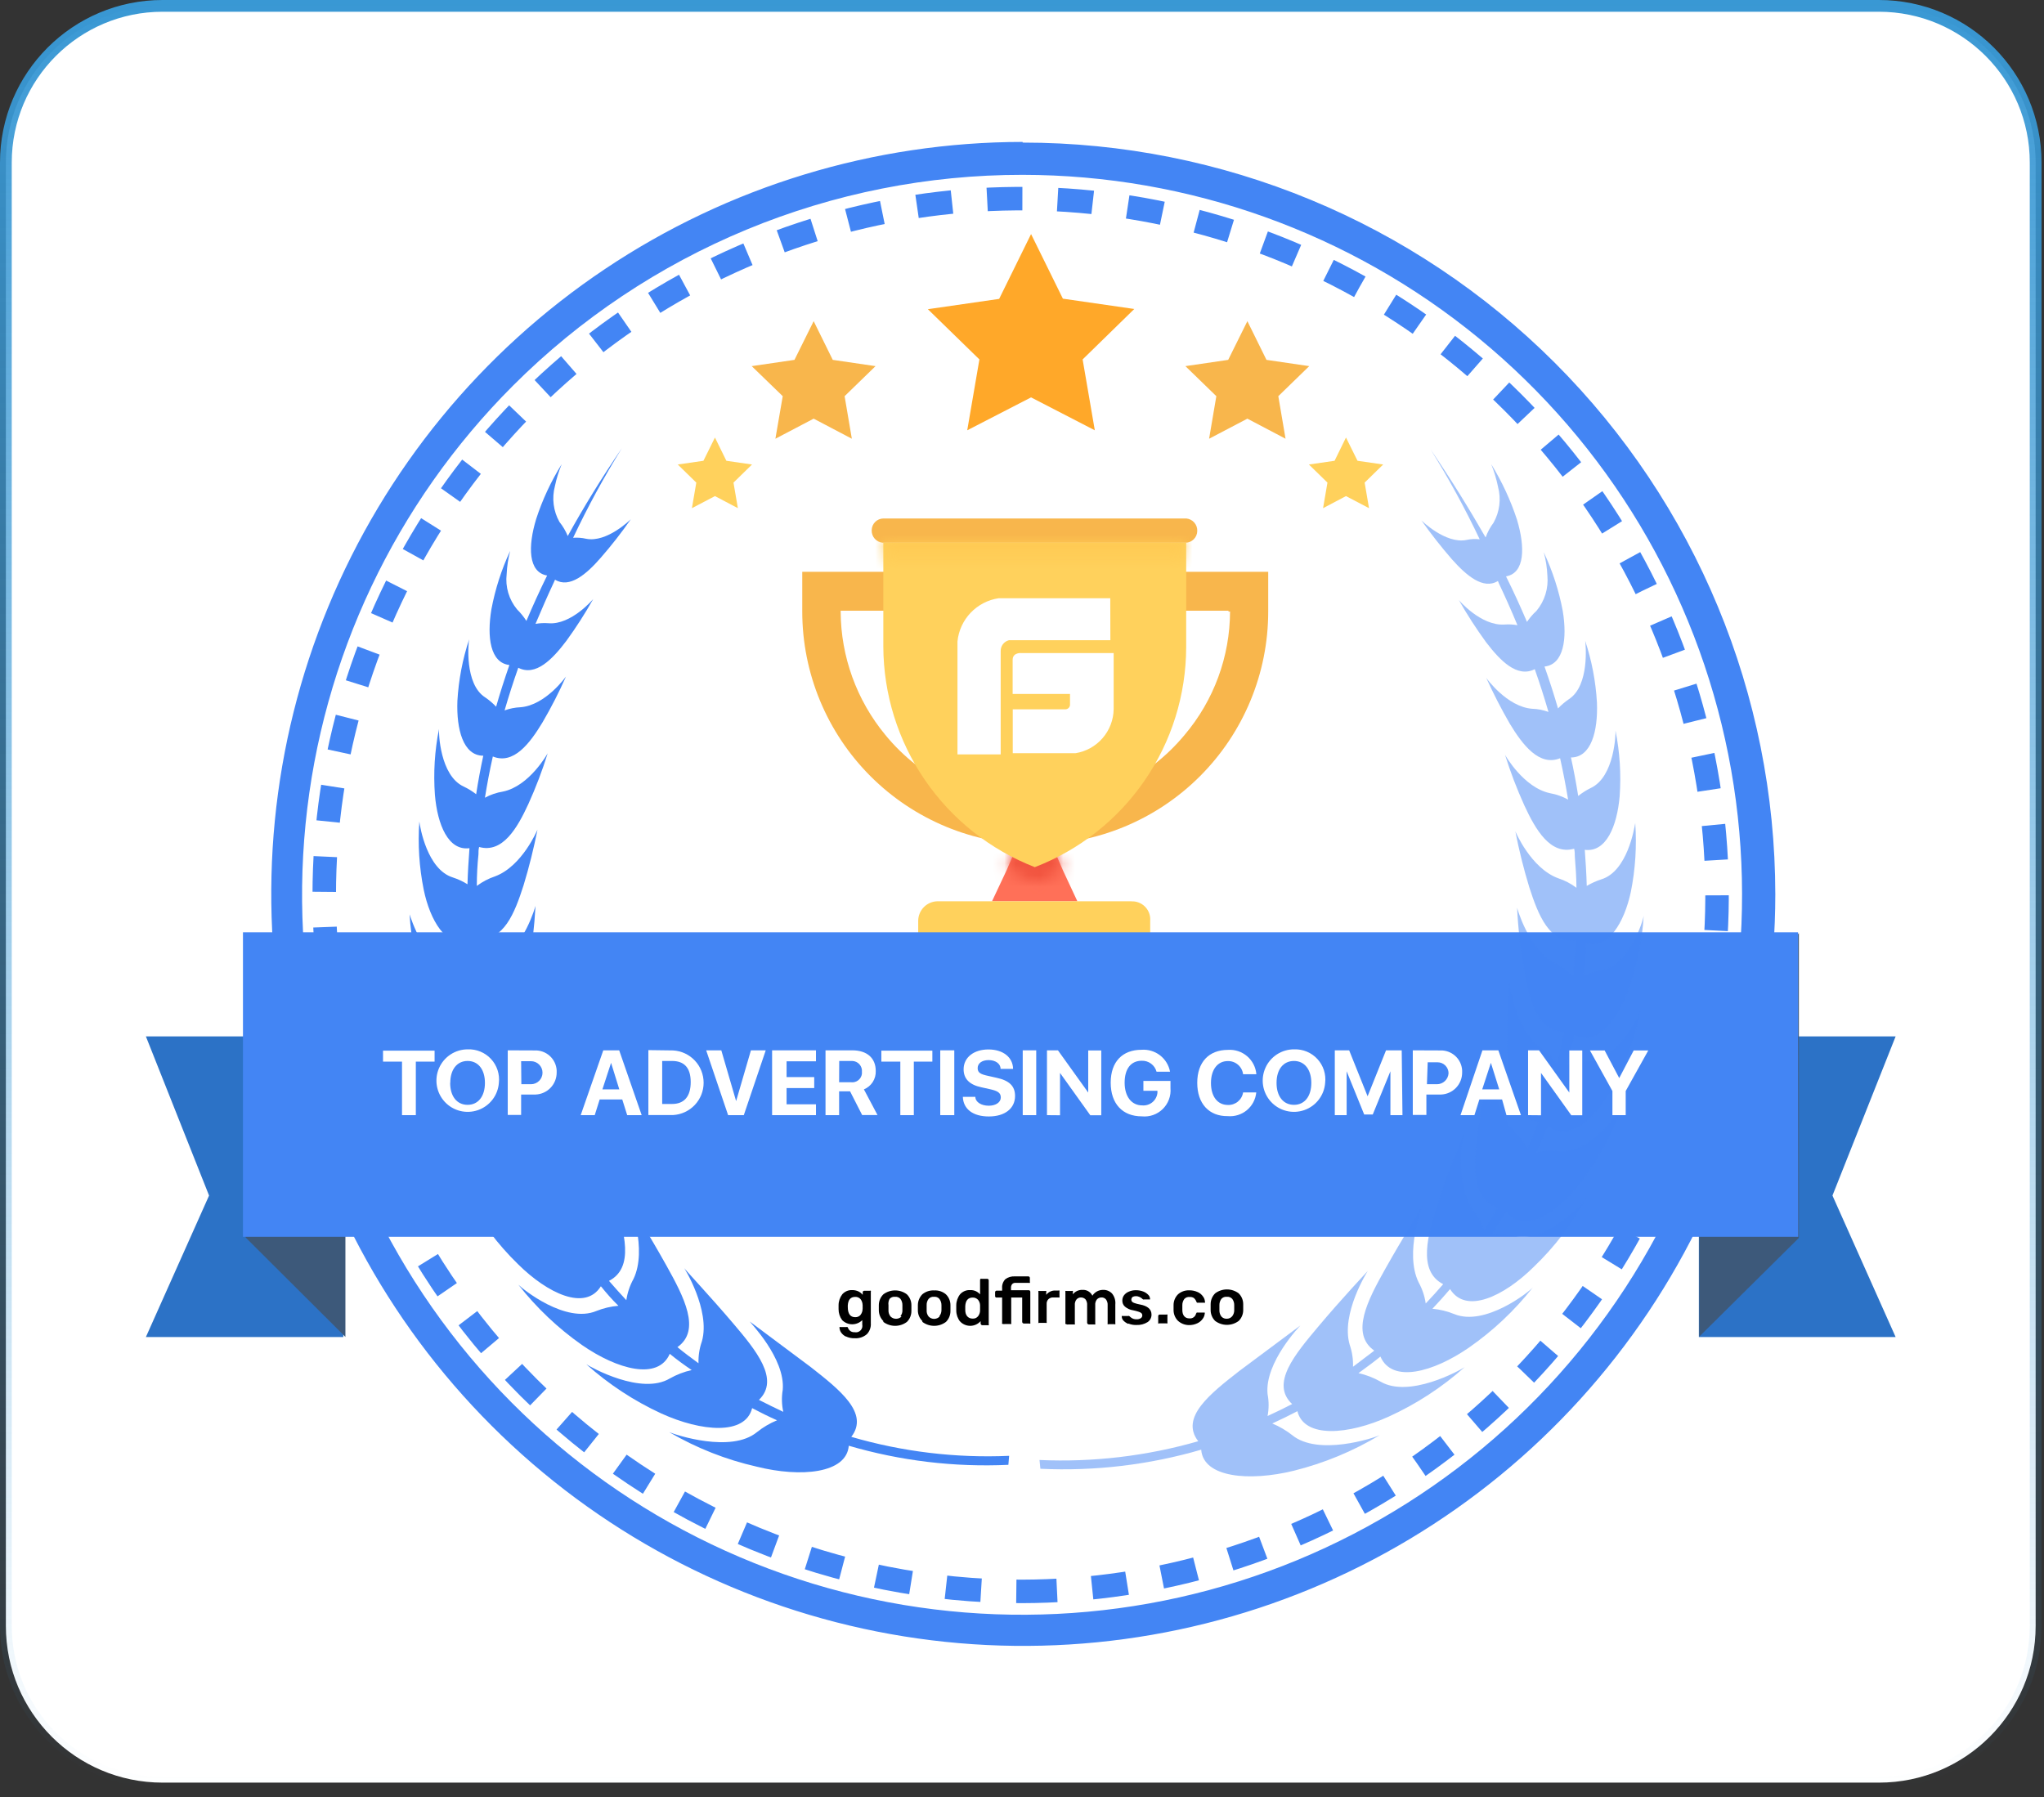
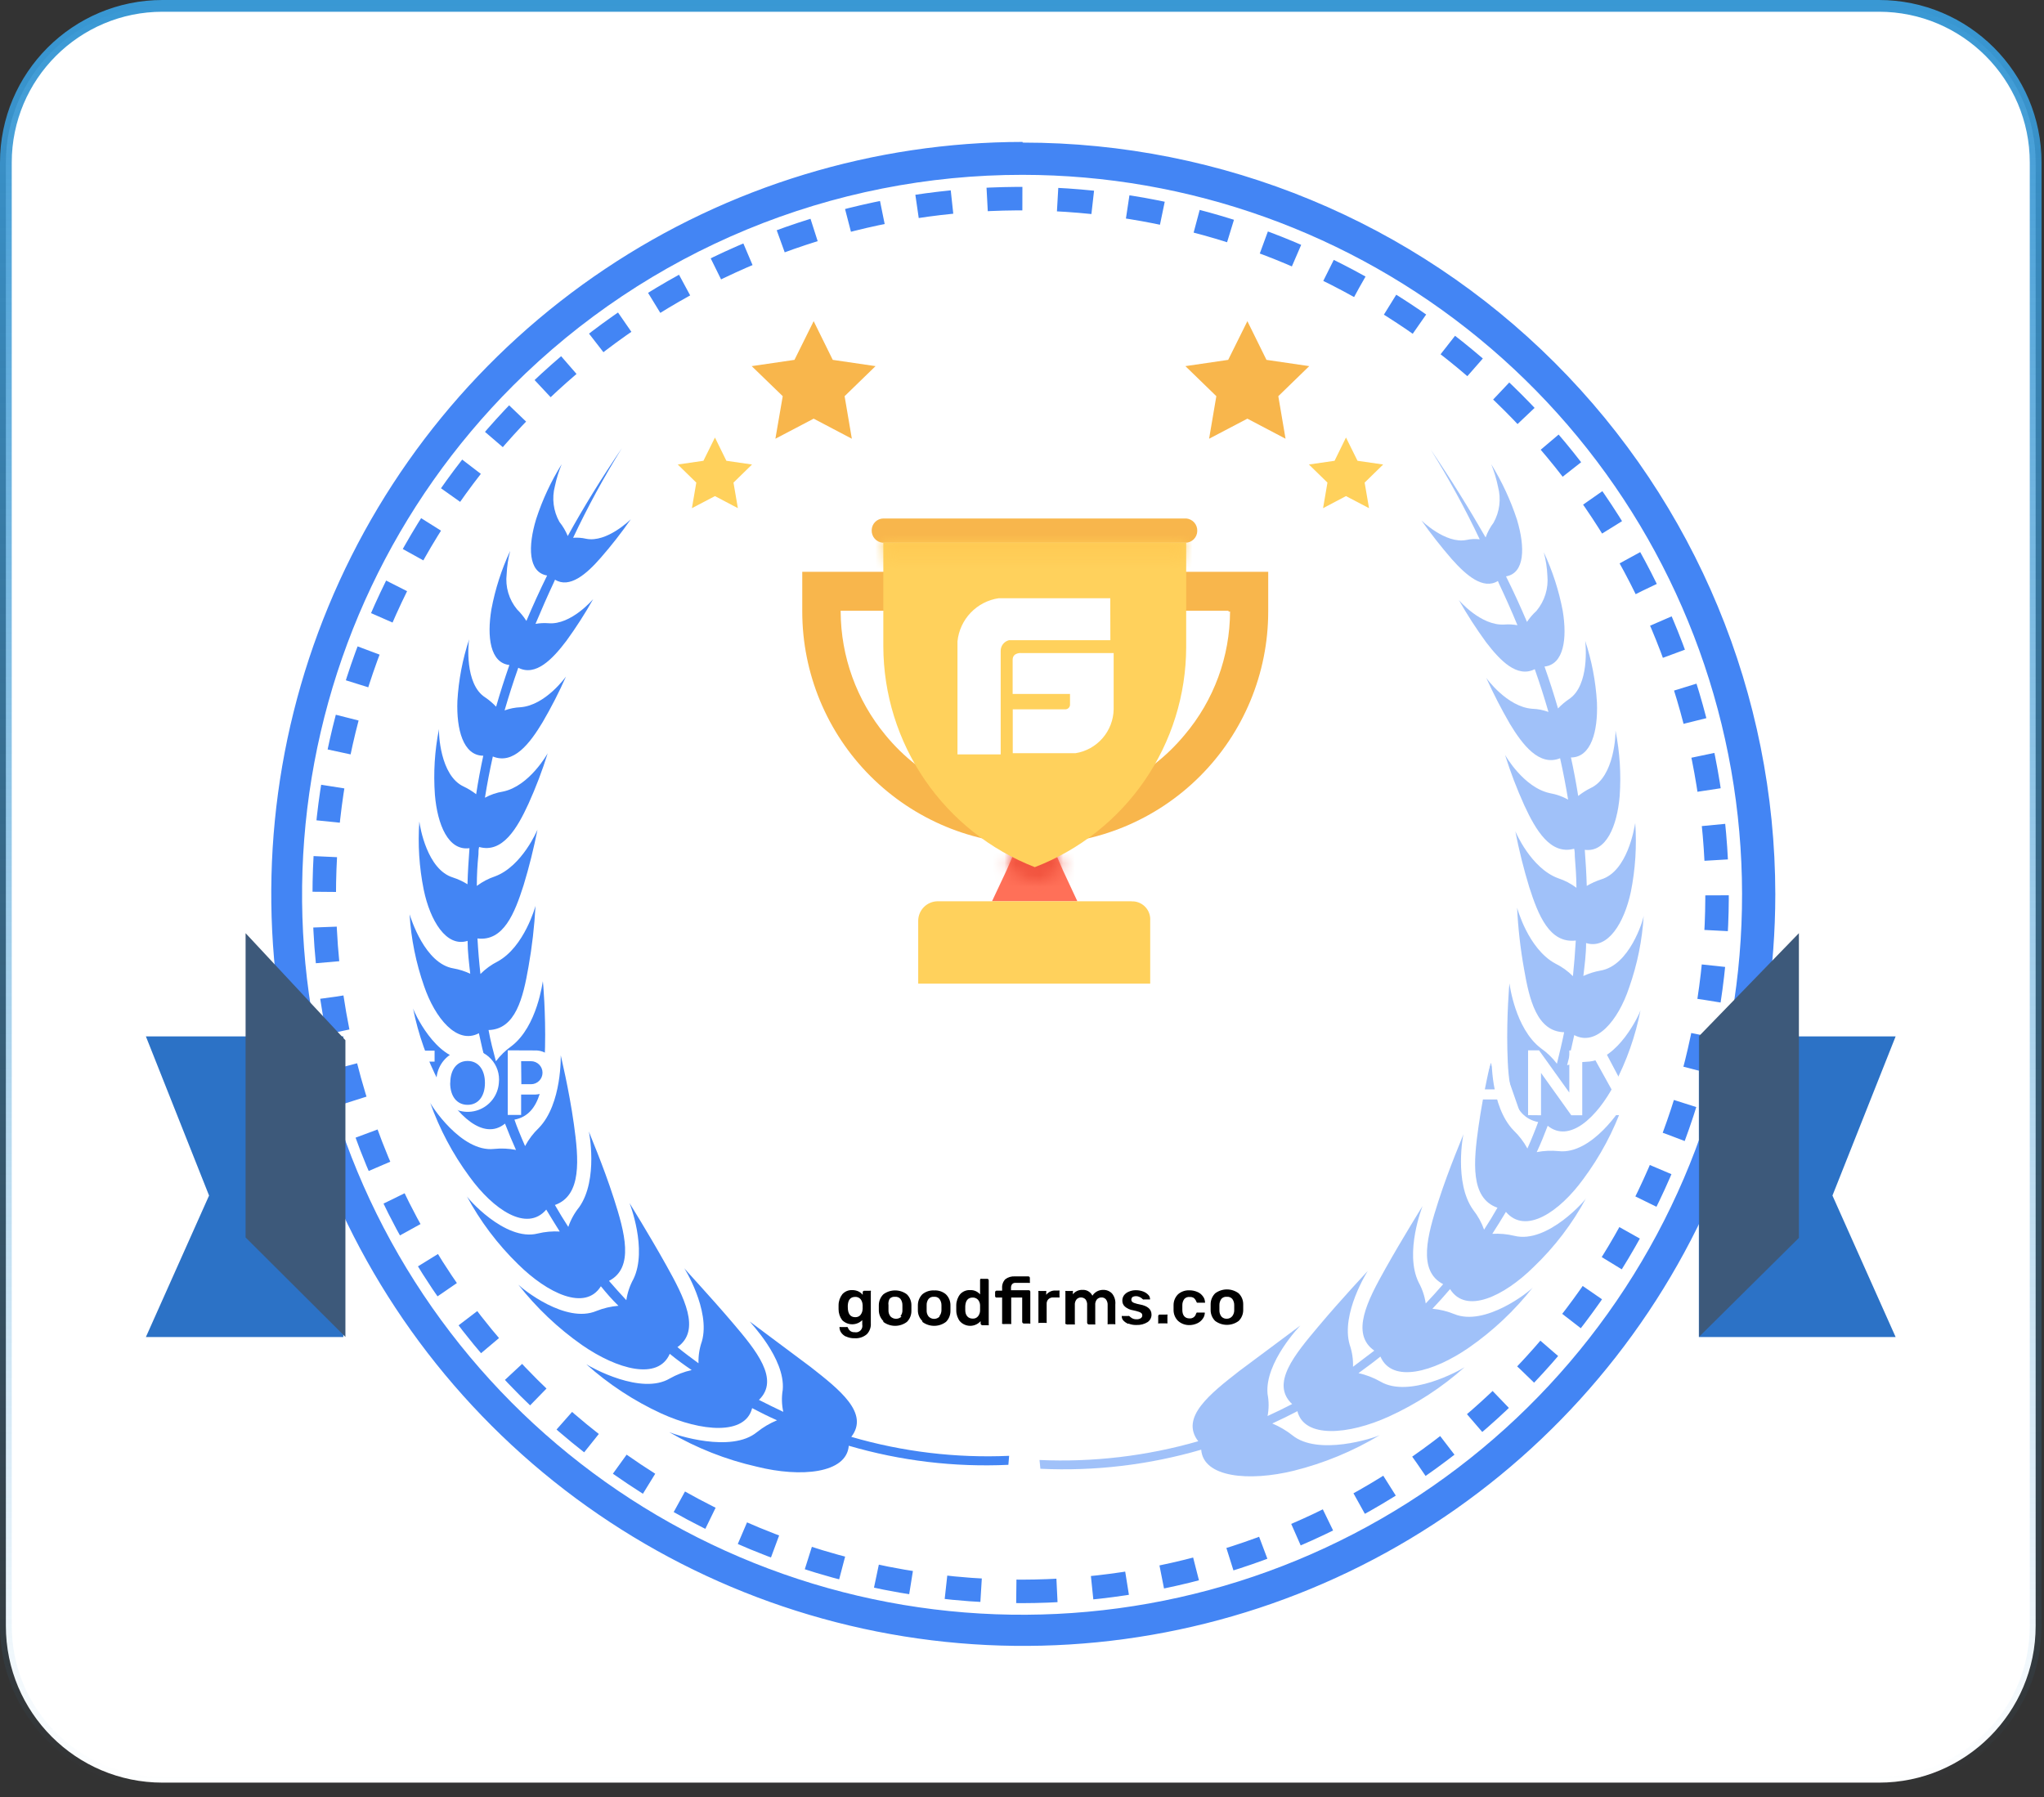
<svg xmlns="http://www.w3.org/2000/svg" width="174" height="153" viewBox="0 0 174 153" fill="none">
  <rect x="0" y="0" width="174" height="153" fill="#333333" stroke="none" />
  <path d="M13.838 0.5H159.951C167.317 0.5 173.289 6.472 173.289 13.838V138.419C173.289 145.785 167.317 151.757 159.951 151.757H13.838C6.472 151.757 0.5 145.785 0.5 138.419V13.838C0.5 6.472 6.472 0.5 13.838 0.5Z" fill="white" stroke="url(#paint0_linear_425_1295)" />
  <path d="M87.044 138.764C74.677 138.733 62.597 135.037 52.33 128.144C42.063 121.25 34.069 111.469 29.358 100.034C24.648 88.6 23.431 76.026 25.863 63.901C28.295 51.776 34.266 40.643 43.021 31.91C51.777 23.177 62.925 17.234 75.056 14.833C87.187 12.432 99.758 13.68 111.18 18.42C122.603 23.159 132.364 31.178 139.231 41.463C146.099 51.747 149.764 63.837 149.764 76.203C149.719 92.809 143.092 108.72 131.335 120.447C119.578 132.175 103.65 138.762 87.044 138.764Z" fill="white" />
  <path d="M87.044 14.884C101.223 14.893 114.961 19.817 125.917 28.819C136.872 37.821 144.367 50.343 147.126 64.251C149.885 78.159 147.736 92.594 141.045 105.095C134.355 117.597 123.536 127.392 110.434 132.812C97.331 138.232 82.755 138.941 69.188 134.819C55.621 130.697 43.903 121.999 36.03 110.206C28.157 98.413 24.617 84.255 26.012 70.145C27.407 56.034 33.651 42.844 43.681 32.821C49.376 27.129 56.138 22.616 63.578 19.538C71.018 16.46 78.992 14.879 87.044 14.884ZM87.044 12.082C74.387 12.095 62.018 15.86 51.5 22.901C40.981 29.941 32.786 39.942 27.95 51.638C23.113 63.335 21.853 76.203 24.327 88.616C26.802 101.029 32.9 112.43 41.852 121.378C50.804 130.326 62.208 136.419 74.621 138.888C87.035 141.357 99.903 140.091 111.597 135.249C123.292 130.408 133.289 122.208 140.325 111.687C147.361 101.166 151.12 88.795 151.127 76.138C151.115 59.157 144.359 42.875 132.346 30.874C120.332 18.873 104.044 12.134 87.063 12.139L87.044 12.082Z" fill="#4385F4" />
  <path d="M86.979 135.478C98.7 135.459 110.152 131.966 119.889 125.441C129.626 118.916 137.21 109.65 141.683 98.816C146.156 87.982 147.316 76.065 145.018 64.571C142.72 53.077 137.067 42.523 128.772 34.241C120.477 25.959 109.914 20.323 98.417 18.043C86.919 15.763 75.004 16.942 64.177 21.432C53.35 25.922 44.096 33.52 37.586 43.267C31.076 53.014 27.602 64.473 27.602 76.194C27.608 83.985 29.148 91.699 32.136 98.895C35.123 106.091 39.498 112.628 45.012 118.133C50.526 123.638 57.07 128.003 64.27 130.979C71.471 133.955 79.187 135.484 86.979 135.478Z" stroke="#4385F4" stroke-width="2" stroke-miterlimit="10" stroke-dasharray="3 3" />
  <path d="M91.713 76.726H84.448L85.69 74.083L86.764 71.609H89.406L90.48 74.083L91.713 76.726Z" fill="#FF7058" />
  <path d="M96.344 76.726H79.817C79.38 76.731 78.962 76.907 78.653 77.216C78.345 77.524 78.169 77.942 78.164 78.379V83.739H97.913V78.379C97.928 78.177 97.903 77.974 97.839 77.782C97.776 77.589 97.674 77.412 97.541 77.259C97.409 77.106 97.247 76.981 97.065 76.891C96.884 76.801 96.686 76.748 96.484 76.735H96.344" fill="#FFD15C" />
  <mask id="mask0_425_1295" style="mask-type:luminance" maskUnits="userSpaceOnUse" x="85" y="71" width="6" height="5">
    <path d="M90.48 74.084C89.835 74.433 89.171 74.744 88.491 75.017L88.08 75.101L87.669 74.933C86.993 74.658 86.332 74.347 85.69 74L86.764 71.525H89.322L90.48 74.084Z" fill="white" />
  </mask>
  <g mask="url(#mask0_425_1295)">
    <path d="M92.777 69.228H83.383V77.38H92.777V69.228Z" fill="#F1543F" />
  </g>
  <path d="M100.976 44.138H75.195C74.934 44.143 74.685 44.249 74.5 44.433C74.316 44.618 74.21 44.867 74.205 45.128C74.192 45.393 74.282 45.653 74.456 45.853C74.63 46.053 74.875 46.178 75.139 46.202H100.929C101.19 46.197 101.439 46.091 101.623 45.907C101.808 45.722 101.914 45.473 101.919 45.212C101.932 44.947 101.842 44.687 101.668 44.487C101.494 44.287 101.249 44.162 100.985 44.138H100.976ZM68.294 48.676V52.056C68.294 57.316 70.384 62.361 74.103 66.08C77.823 69.8 82.867 71.889 88.127 71.889C93.387 71.889 98.432 69.8 102.151 66.08C105.871 62.361 107.96 57.316 107.96 52.056V48.676H68.294ZM104.711 52.056C104.7 55.904 103.331 59.624 100.845 62.561C99.294 64.432 97.351 65.941 95.154 66.98C92.956 68.019 90.558 68.563 88.127 68.574C85.686 68.587 83.273 68.053 81.064 67.013C78.856 65.972 76.908 64.451 75.363 62.561C72.925 59.608 71.582 55.904 71.563 52.075V51.991H104.58V52.075L104.711 52.056Z" fill="#F8B64C" />
  <path d="M100.976 46.202V55.091C100.969 59.149 99.735 63.11 97.435 66.453C95.135 69.796 91.877 72.365 88.09 73.822C84.302 72.349 81.045 69.769 78.745 66.417C76.445 63.066 75.207 59.1 75.195 55.035V46.202H100.976Z" fill="#FFD15C" />
  <mask id="mask1_425_1295" style="mask-type:luminance" maskUnits="userSpaceOnUse" x="75" y="46" width="26" height="2">
    <path d="M100.892 46.202H75.195V47.444H100.892V46.202Z" fill="white" />
  </mask>
  <g mask="url(#mask1_425_1295)">
    <path d="M103.189 43.905H72.889V49.75H103.189V43.905Z" fill="#FFC952" />
  </g>
  <path d="M86.951 55.595C86.951 55.595 86.204 55.521 86.204 56.174V59.078H91.087V59.947C91.092 60.002 91.086 60.057 91.069 60.11C91.051 60.162 91.023 60.21 90.987 60.252C90.95 60.293 90.905 60.326 90.855 60.349C90.805 60.372 90.75 60.385 90.695 60.386H86.213V64.121H91.554C92.448 63.978 93.263 63.526 93.857 62.843C94.451 62.16 94.786 61.29 94.803 60.386V55.595H86.951ZM94.514 50.927H85.018C84.106 51.061 83.266 51.496 82.63 52.163C81.994 52.829 81.599 53.689 81.507 54.606V64.223H85.186V55.437C85.179 55.225 85.245 55.017 85.372 54.847C85.499 54.677 85.681 54.556 85.886 54.503H94.523L94.514 50.927Z" fill="white" />
  <path d="M85.905 123.936C81.368 124.139 76.828 123.593 72.468 122.321C74.028 120.304 71.46 118.296 68.995 116.364L63.831 112.507C63.775 112.507 66.875 115.635 66.632 118.325C66.527 118.944 66.543 119.578 66.679 120.192C65.979 119.865 65.306 119.529 64.606 119.174C66.408 117.437 64.363 114.954 62.393 112.638C60.423 110.322 58.21 107.969 58.21 107.913C58.21 107.857 60.507 111.545 59.751 114.188C59.54 114.787 59.442 115.42 59.461 116.055C58.845 115.598 58.247 115.168 57.668 114.683C59.704 113.245 58.219 110.406 56.735 107.745C55.25 105.084 53.588 102.423 53.588 102.413C53.588 102.404 55.147 106.363 53.924 108.884C53.615 109.444 53.41 110.054 53.317 110.686C52.813 110.145 52.318 109.594 51.842 109.043C54.017 107.923 53.177 104.897 52.253 102.021C51.328 99.145 50.114 96.353 50.124 96.316C50.133 96.279 50.955 100.415 49.311 102.759C48.903 103.263 48.587 103.835 48.377 104.449C47.976 103.833 47.602 103.216 47.238 102.582C49.545 101.769 49.265 98.66 48.854 95.709C48.443 92.758 47.733 89.864 47.733 89.836C47.733 89.808 47.864 93.972 45.866 96.027C45.397 96.474 45.003 96.995 44.699 97.567C44.512 97.144 44.334 96.724 44.166 96.307C44.036 95.98 43.905 95.653 43.793 95.317C46.127 94.887 46.333 91.937 46.398 89.135C46.463 86.334 46.23 83.533 46.211 83.533C46.193 83.533 45.754 87.361 43.55 89.052C43.041 89.413 42.591 89.851 42.215 90.349C41.981 89.472 41.748 88.585 41.589 87.688C43.896 87.632 44.531 84.934 44.988 82.31C45.294 80.593 45.493 78.859 45.586 77.118C45.586 77.118 44.652 80.601 42.364 81.852C41.822 82.126 41.327 82.486 40.898 82.917C40.786 81.921 40.702 80.912 40.646 79.891C42.868 80.162 43.812 77.734 44.568 75.372C45.044 73.813 45.436 72.225 45.754 70.629C45.754 70.629 44.456 73.747 42.14 74.606C41.583 74.792 41.06 75.067 40.59 75.419C40.59 74.522 40.637 73.626 40.73 72.73C40.73 72.524 40.73 72.309 40.786 72.104C42.784 72.664 44.036 70.498 44.988 68.425C45.62 67.028 46.166 65.594 46.622 64.13C46.622 64.13 45.072 66.931 42.812 67.388C42.276 67.474 41.758 67.65 41.281 67.911C41.468 66.735 41.692 65.568 41.953 64.401C43.709 65.12 45.1 63.299 46.193 61.478C46.928 60.221 47.592 58.924 48.181 57.593C48.181 57.593 46.445 60.049 44.306 60.208C43.844 60.228 43.387 60.319 42.953 60.479C43.307 59.265 43.69 58.06 44.12 56.846C45.604 57.612 47.042 56.109 48.219 54.55C49.046 53.412 49.807 52.227 50.497 51.001C50.497 51.001 48.62 53.224 46.688 53.056C46.319 53.028 45.949 53.046 45.586 53.111C46.081 51.935 46.594 50.758 47.145 49.582L47.248 49.349C48.48 50.114 49.918 48.891 51.141 47.481C52.054 46.437 52.908 45.342 53.7 44.204C53.7 44.204 51.674 46.221 49.9 45.866C49.535 45.782 49.161 45.754 48.788 45.782C50.023 43.164 51.407 40.62 52.934 38.162C51.207 40.702 49.675 43.186 48.331 45.632C48.153 45.199 47.914 44.793 47.621 44.428C47.102 43.501 46.965 42.41 47.238 41.384C47.371 40.744 47.565 40.119 47.817 39.516C46.905 40.978 46.175 42.546 45.642 44.185C44.932 46.519 44.96 48.723 46.575 48.994C45.941 50.282 45.352 51.58 44.811 52.859C44.583 52.504 44.317 52.175 44.017 51.879C43.674 51.465 43.419 50.986 43.267 50.471C43.114 49.956 43.068 49.415 43.13 48.882C43.159 48.213 43.259 47.549 43.429 46.902C42.69 48.484 42.154 50.154 41.832 51.87C41.44 54.232 41.729 56.426 43.363 56.613C42.953 57.799 42.57 58.975 42.233 60.161C41.951 59.864 41.638 59.598 41.3 59.368C39.526 58.238 39.871 54.699 39.937 54.428C39.376 56.123 39.04 57.884 38.937 59.666C38.844 62.094 39.432 64.335 41.141 64.335C40.908 65.418 40.702 66.511 40.534 67.613C40.204 67.357 39.847 67.137 39.47 66.959C37.443 66.025 37.341 62.356 37.369 62.066C37.002 63.91 36.886 65.794 37.023 67.669C37.238 70.209 38.162 72.45 39.965 72.207C39.89 73.234 39.824 74.252 39.796 75.279C39.407 75.036 38.99 74.842 38.554 74.7C36.36 74.028 35.753 70.395 35.697 69.938C35.56 71.882 35.686 73.835 36.071 75.746C36.612 78.369 37.994 80.676 39.806 80.097C39.806 81.031 39.927 81.964 40.03 82.898C39.577 82.682 39.096 82.528 38.601 82.441C36.164 82.039 34.988 78.192 34.866 77.837C34.995 79.92 35.41 81.975 36.099 83.944C37.032 86.67 38.9 88.958 40.767 87.959C40.945 88.809 41.15 89.668 41.374 90.517C40.834 90.342 40.271 90.245 39.703 90.228C37.042 90.153 35.23 86.11 35.165 85.858C35.604 88.053 36.352 90.176 37.387 92.161C38.853 94.962 41.178 97.138 42.99 95.653C43.282 96.412 43.594 97.159 43.924 97.894C43.309 97.773 42.679 97.745 42.056 97.81C39.255 98.118 36.64 94.01 36.612 93.851C37.411 96.112 38.541 98.242 39.965 100.172C41.991 102.974 44.848 104.916 46.501 102.974C46.865 103.59 47.248 104.197 47.649 104.841C47.022 104.805 46.392 104.861 45.782 105.009C42.98 105.728 39.656 101.853 39.712 101.788C40.869 103.951 42.352 105.923 44.11 107.633C46.603 110.098 49.816 111.648 51.151 109.501C51.608 110.061 52.084 110.621 52.645 111.163C52.004 111.216 51.375 111.364 50.777 111.602C48.163 112.713 44.484 109.734 44.129 109.37C45.672 111.338 47.497 113.069 49.545 114.505C52.551 116.588 56.025 117.54 57.015 115.252C57.603 115.738 58.219 116.186 58.882 116.634C58.228 116.781 57.598 117.023 57.015 117.353C54.596 118.791 50.338 116.42 49.909 116.14C51.817 117.847 53.97 119.261 56.296 120.332C59.723 121.891 63.448 122.2 64.027 119.875C64.718 120.239 65.409 120.584 66.147 120.911C65.532 121.164 64.957 121.504 64.438 121.919C62.253 123.722 57.528 122.162 56.968 121.919C59.29 123.276 61.806 124.268 64.429 124.861C68.164 125.794 72.067 125.44 72.254 123.077C76.661 124.367 81.252 124.916 85.84 124.702L85.905 123.936Z" fill="#4385F4" />
  <path d="M104.898 112.05C105.017 111.895 105.076 111.703 105.066 111.508V111.116C105.072 110.922 105.013 110.731 104.898 110.574C104.839 110.51 104.766 110.461 104.685 110.43C104.604 110.399 104.517 110.388 104.431 110.397C104.346 110.388 104.26 110.4 104.181 110.431C104.101 110.462 104.03 110.511 103.973 110.574C103.858 110.731 103.799 110.922 103.805 111.116V111.546C103.798 111.741 103.861 111.934 103.982 112.087C104.041 112.148 104.112 112.196 104.191 112.227C104.271 112.257 104.355 112.27 104.44 112.265C104.527 112.265 104.614 112.246 104.693 112.209C104.772 112.172 104.842 112.117 104.898 112.05ZM103.441 112.451C103.318 112.329 103.221 112.184 103.155 112.023C103.089 111.863 103.056 111.691 103.058 111.518V111.032C103.057 110.858 103.091 110.685 103.159 110.525C103.226 110.364 103.325 110.219 103.45 110.098C103.738 109.885 104.087 109.77 104.445 109.77C104.803 109.77 105.151 109.885 105.439 110.098C105.564 110.219 105.663 110.364 105.731 110.525C105.798 110.685 105.832 110.858 105.831 111.032V111.518C105.833 111.691 105.8 111.863 105.734 112.023C105.669 112.184 105.571 112.329 105.448 112.451C105.159 112.669 104.807 112.786 104.445 112.786C104.083 112.786 103.73 112.669 103.441 112.451ZM100.285 112.451C100.162 112.329 100.065 112.184 99.999 112.023C99.933 111.863 99.9 111.691 99.902 111.518V111.116C99.9 110.943 99.933 110.771 99.999 110.61C100.065 110.45 100.162 110.304 100.285 110.182C100.543 109.958 100.876 109.838 101.219 109.846C101.473 109.84 101.725 109.891 101.956 109.996C102.142 110.077 102.3 110.21 102.414 110.378C102.507 110.5 102.562 110.646 102.572 110.799C102.581 110.814 102.585 110.832 102.585 110.85C102.585 110.868 102.581 110.885 102.572 110.901C102.542 110.91 102.51 110.91 102.479 110.901H101.9C101.873 110.876 101.854 110.844 101.844 110.808C101.798 110.69 101.724 110.584 101.629 110.5C101.526 110.435 101.405 110.405 101.284 110.416C101.198 110.403 101.111 110.412 101.029 110.441C100.948 110.47 100.875 110.519 100.817 110.584C100.702 110.74 100.643 110.931 100.649 111.125V111.518C100.649 111.994 100.882 112.237 101.256 112.237C101.382 112.249 101.508 112.215 101.612 112.141C101.715 112.067 101.787 111.958 101.816 111.835L101.872 111.742C101.903 111.733 101.935 111.733 101.966 111.742H102.451H102.554C102.567 111.775 102.567 111.811 102.554 111.844C102.539 111.993 102.484 112.135 102.395 112.255C102.28 112.424 102.122 112.559 101.938 112.647C101.705 112.76 101.449 112.815 101.191 112.806C100.843 112.799 100.51 112.662 100.257 112.423L100.285 112.451ZM98.595 112.703C98.587 112.673 98.587 112.641 98.595 112.61V112.05C98.593 112.033 98.596 112.015 98.601 111.999C98.606 111.983 98.615 111.968 98.626 111.955C98.638 111.941 98.651 111.931 98.667 111.923C98.682 111.915 98.699 111.911 98.716 111.91H99.286C99.316 111.899 99.349 111.899 99.379 111.91C99.391 111.943 99.391 111.979 99.379 112.012V112.563C99.388 112.594 99.388 112.626 99.379 112.657C99.363 112.665 99.346 112.669 99.328 112.669C99.31 112.669 99.292 112.665 99.276 112.657H98.725C98.689 112.671 98.649 112.671 98.613 112.657L98.595 112.703ZM96.046 112.703C95.886 112.638 95.743 112.539 95.625 112.414C95.55 112.331 95.505 112.226 95.495 112.115C95.495 112.115 95.495 112.059 95.495 112.031C95.522 112.024 95.551 112.024 95.579 112.031H96.046C96.057 112.026 96.07 112.023 96.083 112.023C96.096 112.023 96.109 112.026 96.12 112.031L96.242 112.134C96.38 112.256 96.561 112.32 96.746 112.311C96.87 112.32 96.994 112.291 97.101 112.227C97.143 112.203 97.179 112.167 97.203 112.125C97.228 112.082 97.241 112.034 97.241 111.984C97.242 111.916 97.219 111.85 97.175 111.798C97.109 111.743 97.033 111.702 96.951 111.676C96.789 111.623 96.624 111.579 96.456 111.546C96.202 111.51 95.962 111.403 95.766 111.237C95.69 111.171 95.631 111.089 95.592 110.997C95.554 110.905 95.536 110.805 95.541 110.705C95.542 110.555 95.587 110.409 95.672 110.285C95.774 110.144 95.913 110.034 96.074 109.968C96.27 109.878 96.484 109.833 96.699 109.837C96.92 109.836 97.138 109.877 97.344 109.958C97.499 110.02 97.639 110.116 97.754 110.238C97.836 110.318 97.886 110.424 97.894 110.537C97.905 110.564 97.905 110.594 97.894 110.621C97.867 110.631 97.838 110.631 97.81 110.621H97.4C97.385 110.628 97.369 110.631 97.353 110.631C97.337 110.631 97.321 110.628 97.306 110.621C97.262 110.592 97.221 110.558 97.185 110.518C97.124 110.474 97.058 110.437 96.989 110.406C96.9 110.364 96.802 110.342 96.704 110.342C96.605 110.342 96.508 110.364 96.419 110.406C96.385 110.435 96.357 110.47 96.337 110.511C96.318 110.551 96.308 110.595 96.307 110.64C96.306 110.701 96.325 110.76 96.363 110.808C96.42 110.865 96.491 110.907 96.569 110.929C96.72 110.983 96.877 111.023 97.035 111.051C97.698 111.172 98.025 111.462 98.025 111.919C98.026 112.044 97.996 112.168 97.937 112.279C97.879 112.39 97.793 112.484 97.689 112.554C97.409 112.727 97.084 112.812 96.755 112.797C96.516 112.808 96.277 112.766 96.055 112.675L96.046 112.703ZM90.695 112.703C90.689 112.689 90.686 112.673 90.686 112.657C90.686 112.641 90.689 112.625 90.695 112.61V109.996C90.686 109.965 90.686 109.933 90.695 109.902C90.728 109.889 90.765 109.889 90.798 109.902H91.227C91.26 109.889 91.297 109.889 91.33 109.902C91.337 109.917 91.34 109.933 91.34 109.949C91.34 109.965 91.337 109.981 91.33 109.996V110.182C91.426 110.062 91.549 109.966 91.688 109.902C91.827 109.837 91.98 109.805 92.133 109.809C92.31 109.795 92.486 109.835 92.639 109.923C92.793 110.012 92.916 110.144 92.992 110.304C93.092 110.148 93.23 110.02 93.394 109.933C93.558 109.847 93.741 109.804 93.926 109.809C94.064 109.807 94.2 109.833 94.327 109.886C94.454 109.939 94.569 110.018 94.664 110.117C94.877 110.379 94.977 110.715 94.944 111.051V112.638C94.95 112.653 94.953 112.669 94.953 112.685C94.953 112.701 94.95 112.717 94.944 112.731C94.91 112.741 94.875 112.741 94.841 112.731H94.383C94.353 112.742 94.32 112.742 94.29 112.731C94.279 112.701 94.279 112.668 94.29 112.638V111.116C94.304 110.935 94.251 110.756 94.141 110.612C94.093 110.558 94.034 110.516 93.968 110.489C93.901 110.461 93.83 110.449 93.758 110.453C93.688 110.453 93.619 110.467 93.555 110.495C93.491 110.522 93.433 110.562 93.384 110.612C93.27 110.754 93.216 110.935 93.235 111.116V112.657C93.246 112.687 93.246 112.72 93.235 112.75C93.205 112.761 93.172 112.761 93.142 112.75H92.684C92.65 112.747 92.617 112.732 92.592 112.708C92.567 112.685 92.55 112.653 92.544 112.619V111.116C92.561 110.936 92.511 110.757 92.404 110.612C92.302 110.51 92.165 110.453 92.021 110.453C91.951 110.452 91.882 110.466 91.818 110.493C91.753 110.521 91.695 110.561 91.648 110.612C91.533 110.754 91.48 110.935 91.498 111.116V112.657C91.51 112.687 91.51 112.72 91.498 112.75C91.468 112.761 91.435 112.761 91.405 112.75H90.947C90.908 112.764 90.865 112.764 90.826 112.75L90.695 112.703ZM88.398 112.703C88.387 112.673 88.387 112.64 88.398 112.61V110.005C88.385 109.972 88.385 109.935 88.398 109.902C88.429 109.895 88.461 109.895 88.492 109.902H88.958C88.992 109.893 89.028 109.893 89.061 109.902C89.068 109.918 89.072 109.936 89.072 109.954C89.072 109.971 89.068 109.989 89.061 110.005V110.229C89.155 110.107 89.277 110.01 89.417 109.946C89.557 109.883 89.711 109.855 89.864 109.865H90.088C90.121 109.852 90.158 109.852 90.191 109.865C90.2 109.895 90.2 109.928 90.191 109.958V110.369C90.197 110.382 90.2 110.397 90.2 110.411C90.2 110.426 90.197 110.44 90.191 110.453C90.158 110.465 90.121 110.465 90.088 110.453H89.659C89.584 110.449 89.509 110.46 89.438 110.486C89.368 110.512 89.303 110.551 89.248 110.602C89.195 110.656 89.155 110.721 89.129 110.792C89.103 110.863 89.093 110.938 89.099 111.013V112.526C89.11 112.556 89.11 112.589 89.099 112.619C89.068 112.628 89.036 112.628 89.005 112.619H88.473C88.442 112.628 88.41 112.628 88.379 112.619L88.398 112.703ZM85.308 112.703C85.296 112.673 85.296 112.64 85.308 112.61V110.462H84.85C84.833 110.465 84.816 110.464 84.8 110.46C84.784 110.456 84.768 110.448 84.755 110.437C84.742 110.427 84.731 110.414 84.723 110.399C84.716 110.384 84.711 110.367 84.71 110.35V110.005C84.71 109.987 84.713 109.969 84.721 109.953C84.728 109.936 84.738 109.921 84.751 109.909C84.765 109.897 84.78 109.887 84.797 109.881C84.814 109.875 84.832 109.873 84.85 109.874H85.308V109.659C85.297 109.521 85.316 109.383 85.363 109.252C85.409 109.122 85.483 109.003 85.578 108.903C85.811 108.727 86.1 108.641 86.391 108.66H87.539C87.574 108.66 87.607 108.674 87.632 108.699C87.656 108.723 87.67 108.756 87.67 108.791V109.118C87.677 109.132 87.68 109.148 87.68 109.164C87.68 109.181 87.677 109.197 87.67 109.211C87.655 109.217 87.639 109.221 87.623 109.221C87.607 109.221 87.591 109.217 87.576 109.211H86.456C86.401 109.205 86.345 109.212 86.293 109.232C86.241 109.251 86.195 109.283 86.157 109.323C86.088 109.418 86.055 109.533 86.064 109.65V109.837H87.576C87.611 109.837 87.644 109.851 87.669 109.875C87.693 109.9 87.707 109.933 87.707 109.968V112.582C87.719 112.612 87.719 112.645 87.707 112.675C87.693 112.682 87.677 112.686 87.66 112.686C87.644 112.686 87.629 112.682 87.614 112.675H87.156C87.122 112.672 87.09 112.657 87.064 112.634C87.039 112.61 87.022 112.579 87.016 112.545V110.462H86.082V112.619C86.094 112.649 86.094 112.683 86.082 112.713C86.049 112.726 86.013 112.726 85.98 112.713H85.522C85.505 112.722 85.486 112.726 85.466 112.726C85.447 112.726 85.427 112.722 85.41 112.713L85.308 112.703ZM83.263 112.05C83.373 111.909 83.432 111.734 83.431 111.555V111.116C83.427 110.949 83.368 110.788 83.263 110.658C83.206 110.594 83.135 110.543 83.056 110.509C82.977 110.475 82.891 110.459 82.805 110.462C82.413 110.462 82.198 110.705 82.17 111.191V111.527C82.17 111.984 82.413 112.255 82.805 112.255C82.892 112.26 82.979 112.244 83.059 112.209C83.139 112.173 83.209 112.118 83.263 112.05ZM81.731 112.507C81.522 112.241 81.407 111.912 81.404 111.574V111.116C81.407 110.777 81.522 110.449 81.731 110.182C81.838 110.062 81.971 109.968 82.12 109.906C82.269 109.845 82.43 109.818 82.59 109.827C82.749 109.82 82.907 109.849 83.053 109.912C83.199 109.975 83.328 110.071 83.431 110.192V108.959C83.432 108.941 83.436 108.924 83.444 108.908C83.452 108.891 83.464 108.877 83.477 108.866C83.491 108.86 83.505 108.857 83.519 108.857C83.534 108.857 83.548 108.86 83.561 108.866H84.038C84.072 108.866 84.106 108.879 84.13 108.904C84.154 108.928 84.168 108.962 84.168 108.996V112.731C84.174 112.745 84.177 112.759 84.177 112.773C84.177 112.788 84.174 112.802 84.168 112.815C84.154 112.822 84.138 112.826 84.122 112.826C84.106 112.826 84.09 112.822 84.075 112.815H83.608C83.575 112.81 83.545 112.795 83.522 112.771C83.498 112.748 83.483 112.717 83.477 112.685V112.47C83.269 112.705 82.976 112.847 82.663 112.867C82.35 112.886 82.041 112.78 81.806 112.573L81.75 112.507H81.731ZM79.966 112.05C80.085 111.898 80.148 111.71 80.144 111.518V111.116C80.147 110.921 80.084 110.73 79.966 110.574C79.91 110.51 79.84 110.46 79.76 110.429C79.68 110.398 79.594 110.387 79.509 110.397C79.424 110.388 79.338 110.399 79.258 110.43C79.179 110.461 79.108 110.51 79.051 110.574C78.932 110.729 78.873 110.921 78.883 111.116V111.546C78.871 111.738 78.931 111.927 79.051 112.078C79.112 112.141 79.184 112.191 79.264 112.226C79.344 112.26 79.431 112.278 79.518 112.278C79.606 112.278 79.692 112.26 79.772 112.226C79.853 112.191 79.925 112.141 79.985 112.078L79.966 112.05ZM78.519 112.461C78.394 112.34 78.295 112.195 78.229 112.034C78.163 111.873 78.132 111.701 78.136 111.527V111.116C78.136 110.943 78.169 110.771 78.235 110.611C78.3 110.451 78.397 110.305 78.519 110.182C78.802 109.951 79.162 109.834 79.528 109.855C79.887 109.834 80.241 109.951 80.517 110.182C80.642 110.303 80.742 110.449 80.809 110.609C80.876 110.769 80.911 110.942 80.909 111.116V111.602C80.911 111.775 80.878 111.947 80.813 112.107C80.747 112.268 80.65 112.413 80.527 112.535C80.237 112.753 79.885 112.87 79.523 112.87C79.161 112.87 78.809 112.753 78.519 112.535V112.461ZM76.652 112.05C76.772 111.899 76.832 111.71 76.82 111.518V111.116C76.826 110.922 76.767 110.731 76.652 110.574C76.593 110.51 76.521 110.461 76.439 110.43C76.358 110.399 76.271 110.388 76.185 110.397C76.1 110.388 76.014 110.399 75.934 110.43C75.855 110.461 75.784 110.51 75.727 110.574C75.639 110.74 75.606 110.93 75.634 111.116V111.546C75.625 111.739 75.689 111.928 75.811 112.078C75.935 112.201 76.103 112.27 76.278 112.27C76.453 112.27 76.621 112.201 76.745 112.078L76.652 112.05ZM75.195 112.461C75.072 112.338 74.975 112.193 74.909 112.032C74.843 111.872 74.81 111.7 74.812 111.527V111.116C74.811 110.942 74.845 110.769 74.913 110.609C74.98 110.449 75.079 110.303 75.204 110.182C75.492 109.969 75.841 109.854 76.199 109.854C76.557 109.854 76.905 109.969 77.193 110.182C77.318 110.303 77.418 110.449 77.485 110.609C77.552 110.769 77.587 110.942 77.585 111.116V111.602C77.587 111.775 77.554 111.947 77.488 112.107C77.423 112.268 77.326 112.413 77.203 112.535C76.913 112.753 76.561 112.87 76.199 112.87C75.837 112.87 75.484 112.753 75.195 112.535V112.461ZM73.262 111.928C73.369 111.789 73.427 111.618 73.43 111.443C73.44 111.384 73.44 111.324 73.43 111.265C73.44 111.207 73.44 111.147 73.43 111.088C73.426 110.913 73.367 110.743 73.262 110.602C73.206 110.537 73.136 110.485 73.056 110.451C72.977 110.417 72.891 110.402 72.805 110.406C72.403 110.406 72.198 110.649 72.17 111.135V111.265C72.17 111.844 72.384 112.134 72.805 112.134C72.896 112.138 72.988 112.12 73.071 112.081C73.154 112.042 73.226 111.983 73.281 111.91L73.262 111.928ZM72.03 113.796C71.852 113.714 71.7 113.585 71.591 113.422C71.522 113.316 71.48 113.194 71.469 113.068C71.463 113.053 71.46 113.037 71.46 113.021C71.46 113.005 71.463 112.989 71.469 112.974C71.5 112.965 71.532 112.965 71.563 112.974H72.058C72.071 112.968 72.085 112.964 72.1 112.964C72.114 112.964 72.129 112.968 72.142 112.974C72.169 112.999 72.188 113.032 72.198 113.068C72.237 113.164 72.302 113.247 72.384 113.31C72.493 113.386 72.625 113.423 72.758 113.413C72.9 113.441 73.048 113.411 73.168 113.331C73.289 113.25 73.373 113.125 73.402 112.984C73.416 112.909 73.416 112.833 73.402 112.759V112.386C73.175 112.611 72.868 112.738 72.548 112.738C72.228 112.738 71.921 112.611 71.693 112.386C71.491 112.117 71.383 111.789 71.385 111.452V111.116C71.386 110.778 71.498 110.45 71.703 110.182C71.81 110.062 71.943 109.968 72.091 109.906C72.24 109.845 72.401 109.818 72.562 109.827C72.739 109.827 72.914 109.865 73.075 109.939C73.216 110.008 73.341 110.107 73.44 110.229V110.024C73.438 110.005 73.441 109.986 73.447 109.968C73.454 109.951 73.464 109.935 73.478 109.921C73.491 109.908 73.507 109.898 73.524 109.891C73.542 109.885 73.561 109.882 73.58 109.883H74.037C74.052 109.877 74.068 109.873 74.084 109.873C74.1 109.873 74.116 109.877 74.13 109.883C74.144 109.916 74.144 109.953 74.13 109.986V112.647C74.143 112.818 74.119 112.989 74.061 113.15C74.004 113.311 73.912 113.458 73.794 113.581C73.507 113.827 73.135 113.951 72.758 113.927C72.49 113.937 72.223 113.879 71.983 113.759L72.03 113.796Z" fill="black" />
  <path d="M161.37 88.23H144.619V113.824H161.37L155.992 101.779L161.37 88.23ZM12.419 88.23H29.226V113.824H12.419L17.797 101.779L12.419 88.23Z" fill="#2C72C6" />
  <path d="M153.135 79.443L144.656 88.183V113.786L153.135 105.383V79.443ZM20.907 79.443L29.404 88.556V113.814L20.907 105.345V79.443Z" fill="#3D597A" />
-   <path d="M20.683 105.289H153.079L153.06 79.368H20.683V105.289Z" fill="#4385F4" />
  <path opacity="0.5" d="M88.491 124.291C93.052 124.495 97.615 123.956 102.003 122.694C100.434 120.668 103.02 118.651 105.504 116.709L110.705 112.834C110.705 112.834 107.642 115.981 107.904 118.679C108.024 119.296 108.024 119.93 107.904 120.547C108.613 120.22 109.314 119.884 109.995 119.529C108.128 117.783 110.238 115.299 112.227 112.927C114.216 110.556 116.438 108.203 116.438 108.193C116.438 108.184 114.113 111.835 114.898 114.487C115.105 115.087 115.2 115.72 115.178 116.354C115.794 115.897 116.401 115.42 116.989 114.982C114.935 113.534 116.429 110.686 117.923 108.025C119.417 105.364 121.098 102.675 121.098 102.675C121.098 102.675 119.529 106.634 120.762 109.164C121.07 109.724 121.276 110.334 121.368 110.966C121.882 110.425 122.377 109.874 122.853 109.323C120.659 108.193 121.518 105.149 122.442 102.273C123.367 99.397 124.59 96.596 124.581 96.549C124.571 96.503 123.75 100.677 125.402 102.992C125.803 103.501 126.119 104.072 126.336 104.682C126.728 104.075 127.111 103.459 127.475 102.815C125.141 102.003 125.44 98.884 125.86 95.915C126.28 92.945 126.98 90.051 126.98 90.022C126.98 89.995 126.85 94.168 128.848 96.232C129.317 96.682 129.714 97.201 130.024 97.773C130.211 97.362 130.388 96.932 130.557 96.512C130.725 96.092 130.818 95.859 130.939 95.522C128.586 95.065 128.381 92.133 128.316 89.322C128.25 86.512 128.484 83.72 128.493 83.72C128.502 83.72 128.96 87.567 131.182 89.248C131.7 89.609 132.156 90.05 132.536 90.555C132.76 89.621 132.975 88.771 133.152 87.875C130.818 87.819 130.183 85.074 129.735 82.478C129.428 80.759 129.231 79.021 129.147 77.277C129.147 77.277 130.08 80.778 132.405 82.03C132.959 82.303 133.464 82.666 133.899 83.103C134.002 82.086 134.086 81.077 134.142 80.069C131.901 80.33 130.949 77.903 130.183 75.531C129.704 73.962 129.308 72.375 128.997 70.769C128.997 70.769 130.304 73.906 132.639 74.765C133.2 74.947 133.727 75.222 134.198 75.578C134.198 74.644 134.123 73.775 134.058 72.879C134.058 72.674 134.058 72.459 134.002 72.253C131.985 72.814 130.725 70.647 129.763 68.565C129.128 67.165 128.579 65.728 128.119 64.26C128.119 64.26 129.688 67.062 131.967 67.529C132.5 67.624 133.014 67.808 133.489 68.07C133.292 66.884 133.068 65.717 132.807 64.55C131.042 65.26 129.632 63.439 128.53 61.618C127.793 60.348 127.13 59.05 126.523 57.715C126.523 57.715 128.278 60.18 130.435 60.339C130.908 60.353 131.374 60.444 131.817 60.609C131.462 59.377 131.07 58.163 130.65 56.968C129.137 57.733 127.699 56.23 126.504 54.671C125.665 53.52 124.892 52.323 124.188 51.085C124.188 51.085 126.056 53.298 128.073 53.167C128.441 53.139 128.811 53.158 129.175 53.224C128.689 52.047 128.166 50.87 127.606 49.685L127.513 49.461C126.261 50.226 124.823 48.994 123.581 47.593C122.668 46.541 121.808 45.444 121.004 44.306C121.004 44.306 123.049 46.323 124.833 45.968C125.203 45.885 125.585 45.865 125.963 45.912C124.722 43.292 123.331 40.745 121.798 38.284C123.535 40.823 125.085 43.344 126.467 45.754C126.626 45.305 126.852 44.883 127.139 44.502C127.663 43.571 127.8 42.471 127.522 41.44C127.389 40.782 127.195 40.138 126.943 39.516C127.858 40.999 128.594 42.585 129.137 44.241C129.838 46.575 129.819 48.788 128.204 49.068C128.848 50.357 129.436 51.655 129.987 52.943C130.216 52.601 130.485 52.287 130.79 52.01C131.138 51.594 131.4 51.114 131.56 50.596C131.721 50.078 131.776 49.533 131.724 48.994C131.696 48.324 131.592 47.66 131.416 47.014C132.163 48.601 132.705 50.277 133.031 52C133.423 54.363 133.124 56.566 131.481 56.744C131.901 57.939 132.284 59.115 132.629 60.311C132.912 60.014 133.225 59.748 133.563 59.517C135.328 58.359 134.983 54.848 134.945 54.559C135.506 56.26 135.842 58.027 135.944 59.816C136.038 62.253 135.449 64.484 133.731 64.484C133.968 65.568 134.173 66.66 134.348 67.762C134.675 67.501 135.028 67.276 135.403 67.09C137.448 66.156 137.55 62.421 137.522 62.188C137.891 64.031 138.01 65.915 137.877 67.79C137.653 70.339 136.729 72.58 134.908 72.347C134.983 73.365 135.048 74.392 135.076 75.419C135.468 75.187 135.884 74.999 136.318 74.859C138.531 74.177 139.119 70.535 139.203 70.068C139.341 72.028 139.215 73.997 138.83 75.923C138.269 78.547 136.887 80.862 135.02 80.284C135.02 81.217 134.898 82.151 134.786 83.085C135.251 82.872 135.74 82.719 136.243 82.627C138.699 82.226 139.875 78.369 139.922 77.959C139.796 80.048 139.378 82.11 138.68 84.084C137.746 86.885 135.879 89.117 134.011 88.118C133.834 88.967 133.629 89.836 133.404 90.686C133.948 90.507 134.514 90.406 135.085 90.387C137.765 90.312 139.595 86.25 139.651 86.007C139.219 88.212 138.467 90.342 137.42 92.329C135.944 95.13 133.601 97.334 131.752 95.84C131.462 96.596 131.164 97.343 130.818 98.081C131.433 97.962 132.062 97.933 132.686 97.997C135.543 98.314 138.139 94.187 138.167 94.028C137.363 96.299 136.224 98.436 134.786 100.368C132.751 103.17 129.866 105.131 128.194 103.17C127.821 103.795 127.438 104.412 127.036 105.037C127.664 105.001 128.293 105.058 128.904 105.205C131.752 105.924 135.085 102.031 135.029 101.984C133.852 104.172 132.336 106.161 130.538 107.876C128.026 110.35 124.795 111.91 123.441 109.743C122.956 110.313 122.461 110.864 121.938 111.415C122.58 111.474 123.209 111.629 123.806 111.872C126.401 112.937 130.136 110.005 130.482 109.603C128.931 111.572 127.096 113.3 125.038 114.73C122.003 116.821 118.502 117.783 117.512 115.486C116.914 115.971 116.298 116.42 115.645 116.896C116.299 117.042 116.929 117.284 117.512 117.615C119.949 119.053 124.244 116.681 124.674 116.392C122.749 118.107 120.577 119.523 118.231 120.593C114.776 122.162 111.023 122.461 110.444 120.136C109.743 120.5 109.024 120.855 108.305 121.182C108.911 121.434 109.479 121.767 109.995 122.171C112.199 123.983 116.98 122.414 117.465 122.171C115.186 123.541 112.716 124.564 110.135 125.206C106.326 126.14 102.432 125.785 102.255 123.413C97.813 124.708 93.187 125.257 88.566 125.038L88.491 124.291Z" fill="#4385F4" />
-   <path d="M87.772 19.926L90.48 25.426L96.559 26.304L92.161 30.599L93.198 36.631L87.772 33.83L82.338 36.631L83.374 30.599L78.986 26.322L85.055 25.445L87.772 19.926Z" fill="#FFA829" />
  <path d="M70.89 30.636L69.265 27.34L67.631 30.636L63.99 31.169L66.632 33.727L66.007 37.35L69.265 35.641L72.515 37.35L71.899 33.727L74.532 31.169L70.89 30.636Z" fill="#F8B64C" />
  <path d="M111.452 31.169L107.811 30.636L106.186 27.34L104.552 30.636L100.91 31.169L103.543 33.727L102.927 37.35L106.186 35.641L109.435 37.35L108.819 33.727L111.452 31.169Z" fill="#F8B64C" />
  <path d="M61.833 39.227L60.862 37.247L59.881 39.227L57.696 39.544L59.274 41.085L58.901 43.261L60.862 42.233L62.813 43.261L62.44 41.085L64.018 39.544L61.833 39.227Z" fill="#FFD15C" />
  <path d="M117.746 39.544L115.561 39.227L114.58 37.247L113.609 39.227L111.424 39.544L113.002 41.085L112.629 43.261L114.58 42.233L116.541 43.261L116.168 41.085L117.746 39.544Z" fill="#FFD15C" />
  <path d="M34.222 94.934V90.377H32.606V89.444H36.995V90.377H35.398V94.934H34.222Z" fill="white" />
  <path d="M42.467 92.189C42.429 92.706 42.241 93.2 41.926 93.611C41.611 94.022 41.182 94.333 40.693 94.504C40.205 94.675 39.676 94.7 39.173 94.576C38.67 94.451 38.215 94.183 37.862 93.803C37.51 93.423 37.276 92.949 37.189 92.438C37.103 91.927 37.167 91.403 37.374 90.928C37.582 90.453 37.923 90.049 38.357 89.766C38.79 89.482 39.297 89.331 39.815 89.332C40.185 89.317 40.554 89.383 40.896 89.524C41.238 89.665 41.546 89.879 41.798 90.151C42.05 90.422 42.24 90.745 42.355 91.097C42.471 91.448 42.509 91.821 42.467 92.189ZM38.321 92.189C38.321 93.337 38.9 94.056 39.806 94.056C40.712 94.056 41.281 93.328 41.281 92.189C41.281 91.05 40.712 90.321 39.806 90.321C38.9 90.321 38.331 91.05 38.331 92.189H38.321Z" fill="white" />
  <path d="M45.52 89.425C45.99 89.407 46.449 89.574 46.798 89.89C47.147 90.206 47.359 90.645 47.388 91.115V91.311C47.388 91.794 47.202 92.258 46.867 92.606C46.533 92.954 46.077 93.159 45.595 93.179H44.362V94.915H43.223V89.416L45.52 89.425ZM44.381 92.301H45.203C45.463 92.301 45.712 92.198 45.896 92.014C46.08 91.83 46.183 91.581 46.183 91.321C46.183 91.061 46.08 90.811 45.896 90.627C45.712 90.444 45.463 90.34 45.203 90.34H44.362L44.381 92.301Z" fill="white" />
  <path d="M52.971 93.599H51.048L50.628 94.934H49.433L51.356 89.416H52.71L54.624 94.934H53.392L52.971 93.599ZM51.281 92.74H52.719L52.019 90.48L51.281 92.74Z" fill="white" />
  <path d="M57.304 89.425C58.006 89.466 58.665 89.773 59.148 90.285C59.63 90.796 59.898 91.472 59.898 92.175C59.898 92.878 59.63 93.554 59.148 94.065C58.665 94.576 58.006 94.884 57.304 94.925H55.194V89.397L57.304 89.425ZM56.37 93.982H57.211C58.238 93.982 58.798 93.356 58.798 92.114C58.798 90.872 58.219 90.321 57.211 90.321H56.37V93.982Z" fill="white" />
  <path d="M61.982 94.934L60.115 89.416H61.403L62.664 93.739L63.924 89.416H65.185L63.318 94.934H61.982Z" fill="white" />
  <path d="M69.462 94.934H65.727V89.416H69.462V90.35H66.959V91.694H69.312V92.628H66.959V94.01H69.462V94.934Z" fill="white" />
  <path d="M71.432 94.934H70.274V89.416H72.552C73.822 89.416 74.55 90.088 74.55 91.171C74.564 91.505 74.474 91.834 74.294 92.115C74.113 92.395 73.851 92.614 73.542 92.74L74.7 94.925H73.393L72.365 92.908H71.432V94.934ZM71.432 92.133H72.44C72.549 92.147 72.659 92.14 72.765 92.112C72.871 92.083 72.97 92.034 73.057 91.968C73.143 91.901 73.216 91.817 73.27 91.722C73.325 91.627 73.36 91.523 73.374 91.414C73.379 91.361 73.379 91.308 73.374 91.255C73.385 91.14 73.373 91.023 73.338 90.913C73.303 90.802 73.246 90.7 73.169 90.613C73.094 90.525 73 90.454 72.896 90.404C72.791 90.354 72.677 90.326 72.562 90.322H71.441L71.432 92.133Z" fill="white" />
  <path d="M76.642 94.934V90.377H75.027V89.444H79.369V90.377H77.791V94.934H76.642Z" fill="white" />
  <path d="M80.041 94.934V89.416H81.236V94.934H80.041Z" fill="white" />
-   <path d="M83.029 93.375C83.029 93.832 83.552 94.131 84.168 94.131C84.784 94.131 85.195 93.832 85.195 93.431C85.195 93.029 84.934 92.871 84.261 92.721L83.542 92.562C82.525 92.348 82.03 91.834 82.03 91.031C82.03 90.013 82.907 89.341 84.14 89.341C85.373 89.341 86.222 89.995 86.241 90.994H85.177C85.177 90.536 84.719 90.247 84.159 90.247C83.598 90.247 83.225 90.517 83.225 90.928C83.225 91.339 83.496 91.46 84.159 91.601L84.822 91.75C85.923 91.984 86.409 92.46 86.409 93.3C86.409 94.365 85.541 95.046 84.177 95.046C82.814 95.046 82.002 94.411 81.964 93.375H83.029Z" fill="white" />
  <path d="M87.062 94.934V89.416H88.211V94.934H87.062Z" fill="white" />
  <path d="M89.126 94.934V89.416H90.06L92.637 93.011V89.425H93.748V94.944H92.814L90.237 91.339V94.944L89.126 94.934Z" fill="white" />
  <path d="M97.203 95.037C95.56 95.037 94.551 93.963 94.551 92.17C94.551 90.377 95.56 89.369 97.175 89.369C97.739 89.327 98.298 89.495 98.746 89.839C99.194 90.183 99.499 90.681 99.603 91.237H98.454C98.381 90.961 98.216 90.719 97.987 90.55C97.758 90.38 97.478 90.293 97.194 90.303C96.26 90.303 95.737 91.003 95.737 92.17C95.737 93.337 96.316 94.103 97.231 94.103C97.545 94.132 97.858 94.035 98.101 93.834C98.345 93.632 98.498 93.343 98.529 93.029V92.861H97.334V92.021H99.64V92.637C99.668 92.963 99.624 93.29 99.51 93.596C99.397 93.903 99.218 94.18 98.985 94.409C98.752 94.638 98.472 94.813 98.164 94.922C97.856 95.03 97.528 95.07 97.203 95.037Z" fill="white" />
  <path d="M101.918 92.18C101.918 90.406 102.927 89.378 104.524 89.378C105.12 89.334 105.709 89.528 106.164 89.916C106.618 90.304 106.901 90.856 106.951 91.451H105.822C105.782 91.135 105.626 90.845 105.385 90.638C105.143 90.431 104.833 90.321 104.514 90.331C103.646 90.331 103.086 91.059 103.086 92.198C103.086 93.337 103.637 94.066 104.524 94.066C104.833 94.079 105.136 93.977 105.376 93.781C105.615 93.585 105.774 93.307 105.822 93.001H106.942C106.885 93.59 106.598 94.132 106.143 94.51C105.689 94.887 105.103 95.07 104.514 95.018C102.927 95.037 101.918 93.963 101.918 92.18Z" fill="white" />
  <path d="M112.806 92.189C112.768 92.707 112.579 93.202 112.262 93.614C111.946 94.026 111.516 94.336 111.026 94.506C110.535 94.677 110.005 94.7 109.502 94.573C108.998 94.447 108.543 94.175 108.192 93.793C107.841 93.41 107.609 92.933 107.525 92.421C107.442 91.908 107.51 91.383 107.722 90.908C107.933 90.434 108.279 90.032 108.716 89.752C109.153 89.472 109.663 89.326 110.182 89.332C110.55 89.32 110.916 89.387 111.256 89.53C111.596 89.673 111.9 89.887 112.149 90.158C112.399 90.43 112.586 90.751 112.7 91.102C112.813 91.452 112.849 91.823 112.806 92.189ZM108.669 92.189C108.669 93.338 109.248 94.056 110.154 94.056C111.06 94.056 111.629 93.328 111.629 92.189C111.629 91.05 111.05 90.321 110.154 90.321C109.258 90.321 108.669 91.022 108.669 92.189Z" fill="white" />
  <path d="M119.389 94.934H118.362V91.199L116.859 94.878H116.13L114.636 91.199V94.934H113.628V89.416H114.851L116.42 93.328L117.989 89.416H119.324L119.389 94.934Z" fill="white" />
  <path d="M122.601 89.425C123.071 89.407 123.53 89.574 123.879 89.89C124.228 90.206 124.44 90.645 124.468 91.115V91.311C124.469 91.794 124.282 92.258 123.948 92.606C123.614 92.954 123.158 93.159 122.676 93.179H121.424V94.915H120.267V89.416L122.601 89.425ZM121.471 92.301H122.321C122.574 92.302 122.818 92.205 123.002 92.031C123.186 91.858 123.296 91.62 123.311 91.367C123.311 91.12 123.212 90.882 123.037 90.707C122.862 90.532 122.625 90.434 122.377 90.434H121.536L121.471 92.301Z" fill="white" />
  <path d="M127.868 93.599H125.935L125.514 94.934H124.329L126.196 89.416H127.55L129.474 94.934H128.241L127.868 93.599ZM126.177 92.74H127.625L126.915 90.48L126.177 92.74Z" fill="white" />
  <path d="M130.081 94.934V89.416H131.014L133.591 93.011V89.425H134.693V94.944H133.76L131.182 91.339V94.944L130.081 94.934Z" fill="white" />
  <path d="M137.261 94.934V92.88L135.347 89.425H136.598L137.84 91.778L139.072 89.425H140.314L138.391 92.88V94.934H137.261Z" fill="white" />
  <defs>
    <linearGradient id="paint0_linear_425_1295" x1="86.895" y1="0" x2="86.895" y2="152.257" gradientUnits="userSpaceOnUse">
      <stop stop-color="#3998D4" />
      <stop offset="1" stop-color="#3A99D6" stop-opacity="0" />
    </linearGradient>
  </defs>
</svg>